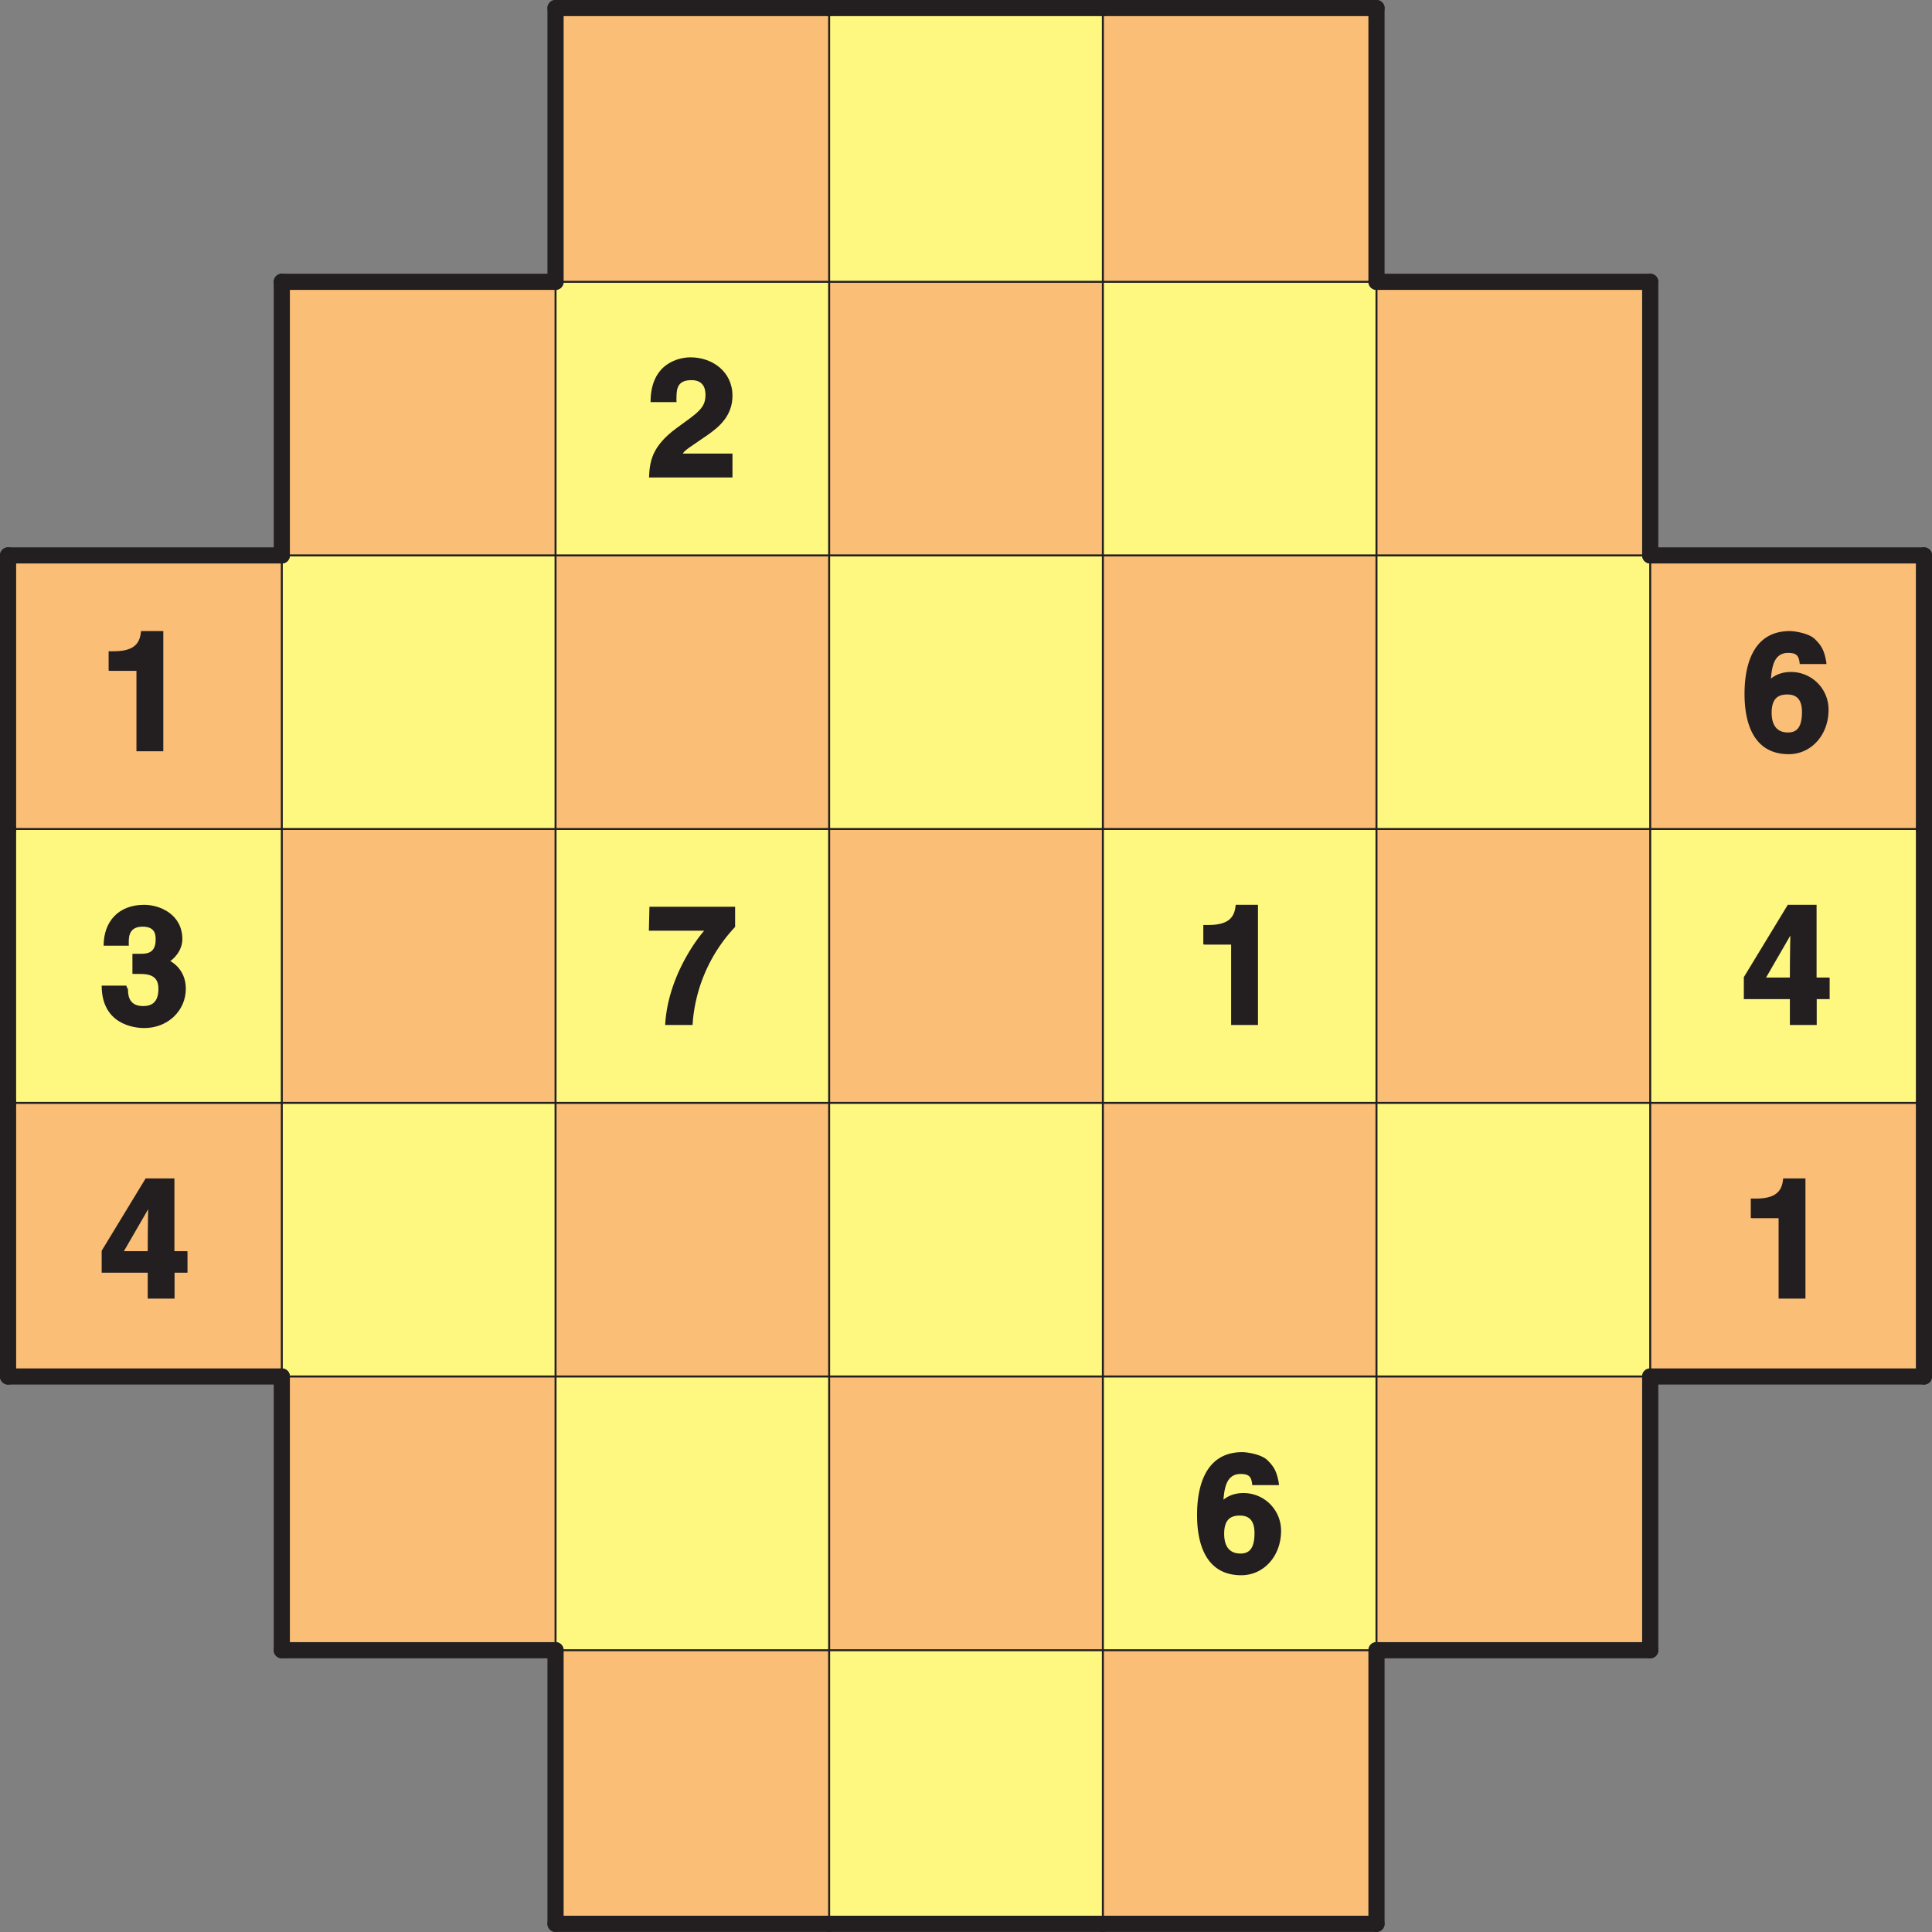
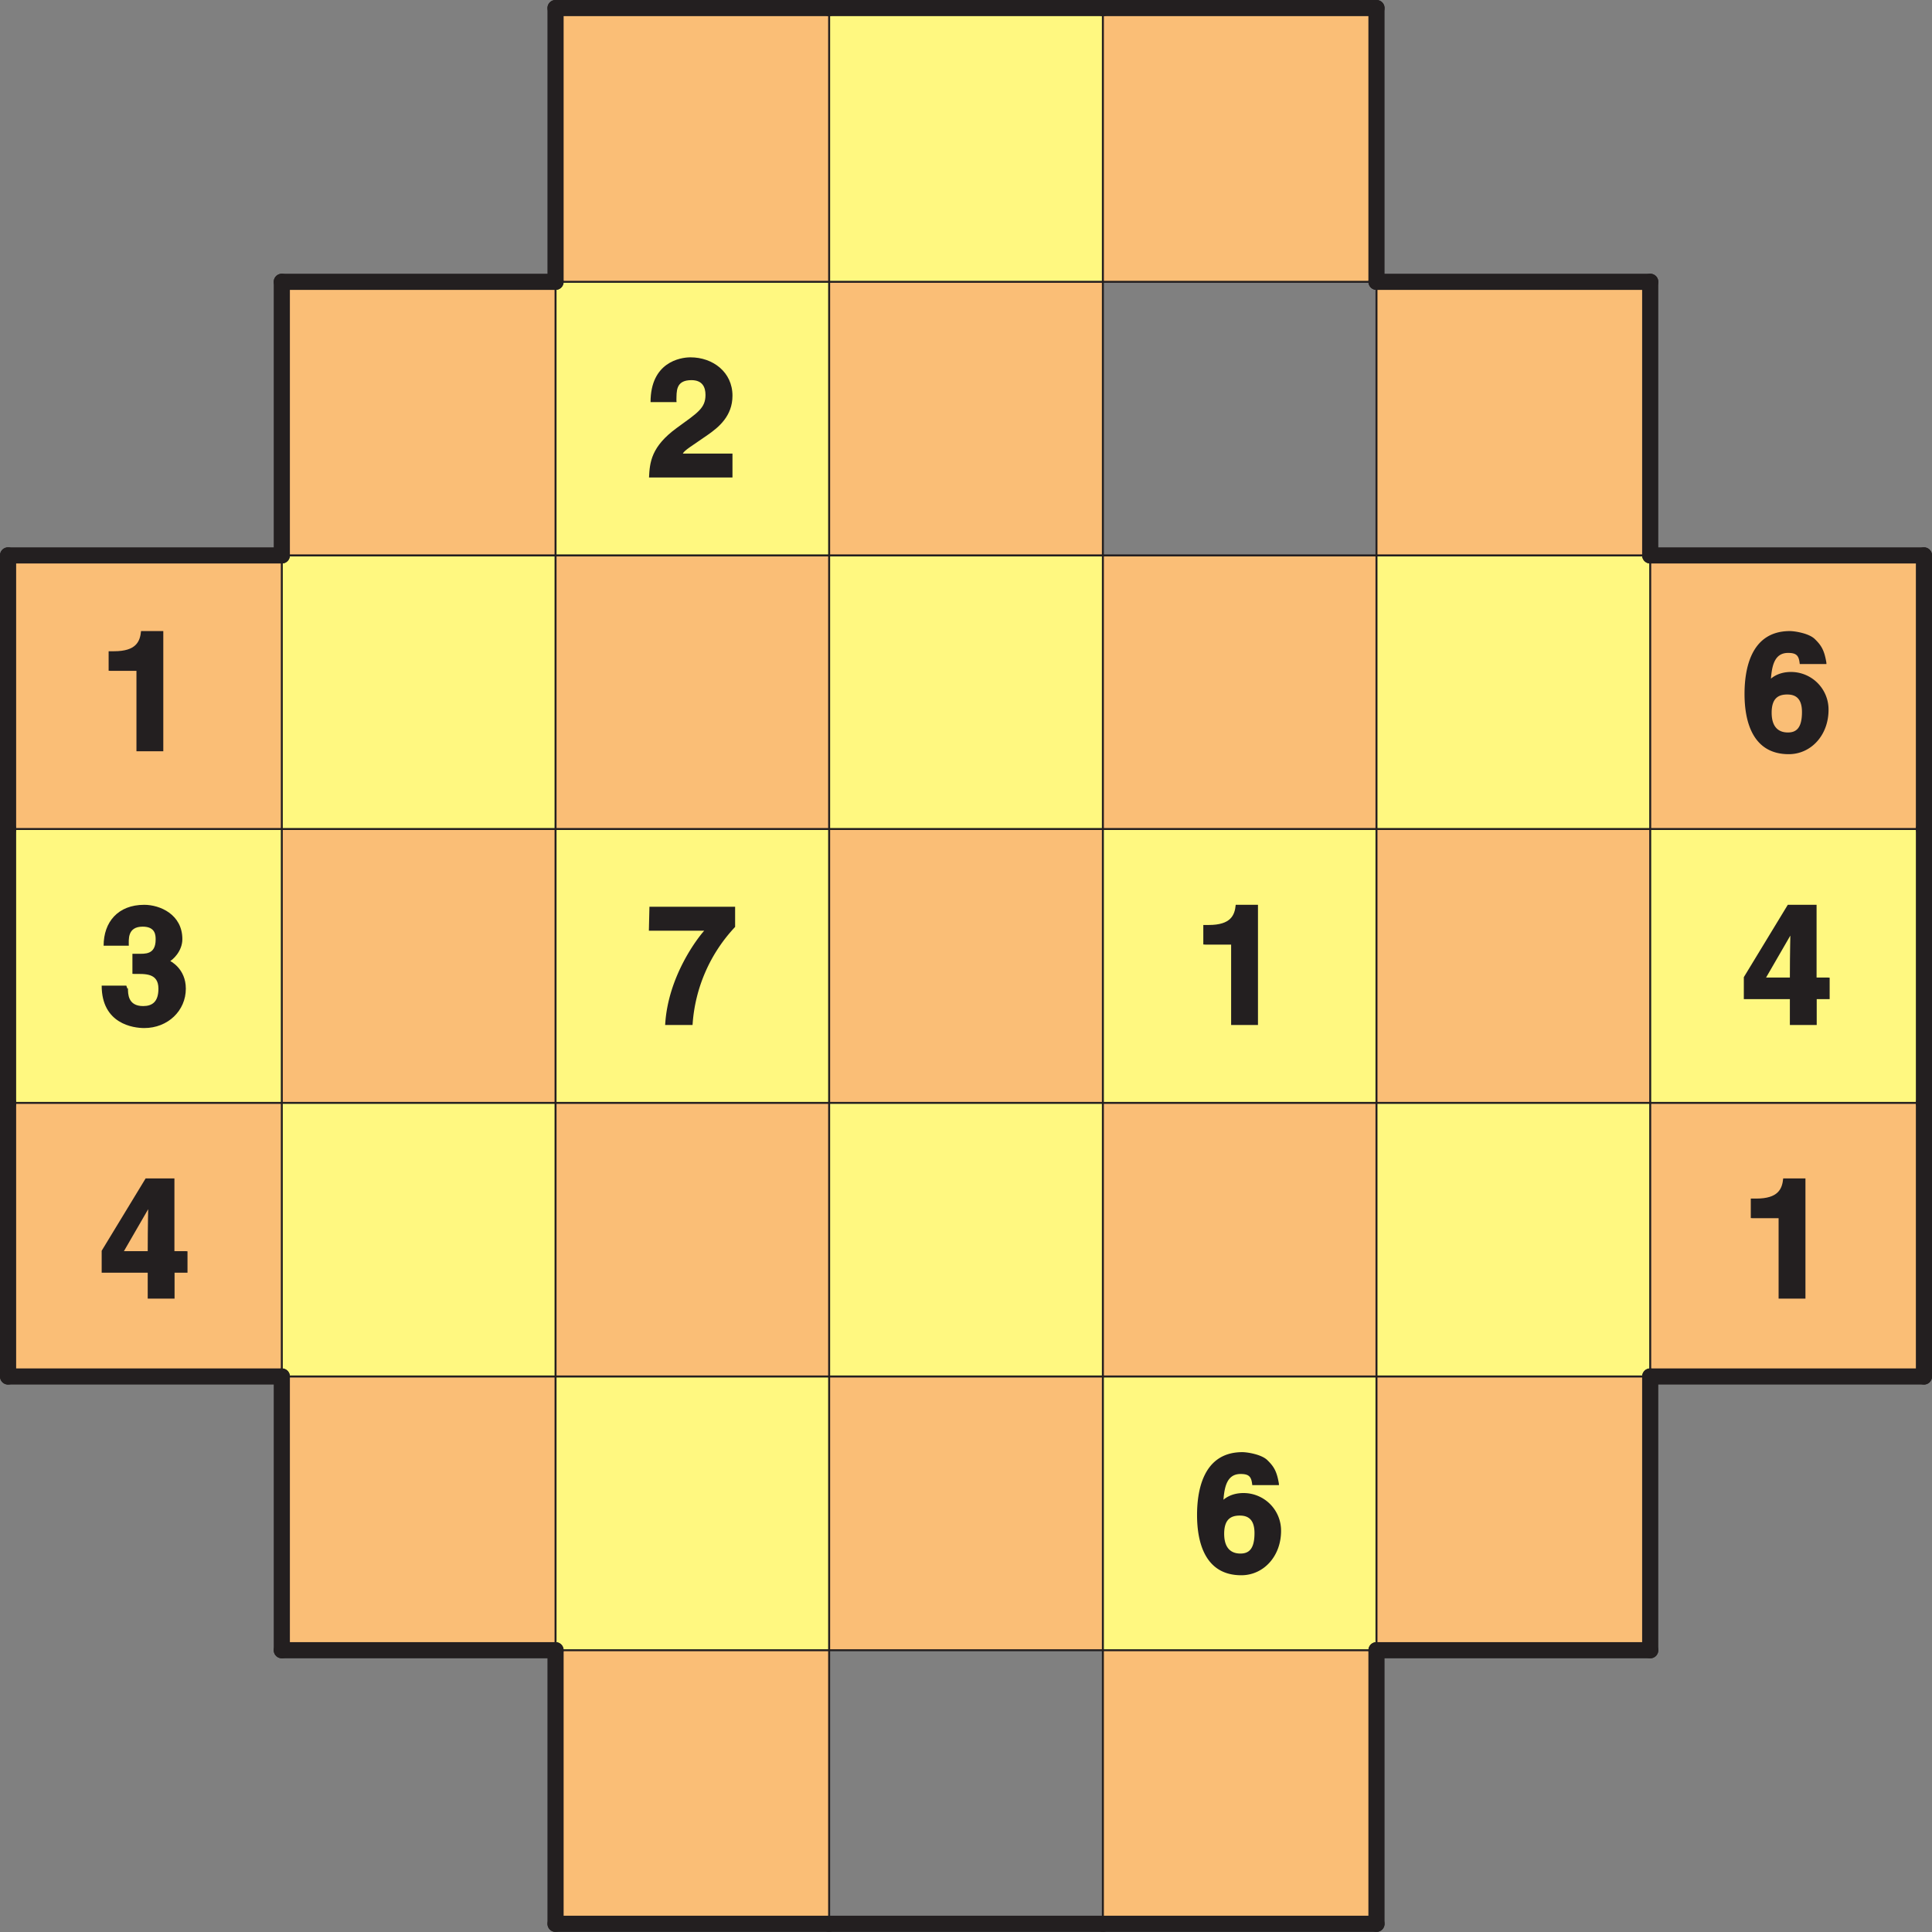
<svg xmlns="http://www.w3.org/2000/svg" xmlns:xlink="http://www.w3.org/1999/xlink" width="185.2" height="185.2" viewBox="0 0 138.898 138.898">
  <rect x="0" y="0" width="138.898" height="138.898" fill="#808080" stroke="none" />
  <defs>
    <symbol overflow="visible" id="g">
      <path d="M2.14-5.55C2.16-6.17 2.06-7 3.22-7c.8 0 1.01.52 1.01 1.06 0 .96-.56 1.28-2.07 2.38C.34-2.23.22-1.11.17 0h6v-1.72H2.6c.13-.26.66-.55 1.77-1.33.81-.56 1.8-1.37 1.8-2.83 0-1.7-1.41-2.76-3.02-2.76-.75 0-2.87.36-2.87 3.22h1.87zm0 0" />
    </symbol>
    <symbol overflow="visible" id="h">
      <path d="M.81-5.78h1.86V0H4.6v-8.64H3c-.07.75-.35 1.45-1.94 1.45H.67v1.4zm0 0" />
    </symbol>
    <symbol overflow="visible" id="i">
      <path d="M6.1-6.4c-.15-.88-.37-1.22-.82-1.66-.42-.42-1.45-.58-1.8-.58C.58-8.64.22-5.72.22-4.12.22-2.04.86.21 3.4.21c1.6 0 2.86-1.36 2.86-3.19a2.7 2.7 0 0 0-2.7-2.72c-.93 0-1.43.44-1.59.63l.13.14c.06-1.05.19-2.14 1.25-2.14.62 0 .78.2.84.8h1.92zM4.35-2.82c0 1.14-.4 1.47-1.01 1.47-.78 0-1.17-.51-1.17-1.42 0-1.06.5-1.31 1.12-1.31.52 0 1.06.2 1.06 1.26zm0 0" />
    </symbol>
    <symbol overflow="visible" id="j">
      <path d="M2.52-3.67c.76 0 1.73-.08 1.73 1.06 0 .94-.44 1.25-1.1 1.25-1.1 0-1.09-.89-1.09-1.28l-.04.03-.08-.22H.17C.17-.08 2.44.22 3.23.22c1.7 0 2.99-1.25 2.99-2.83 0-1.44-1.1-2-1.25-2.05v.14c.33-.15 1-.8 1-1.65 0-1.78-1.61-2.47-2.74-2.47C1.34-8.64.31-7.4.31-5.7h1.81c0-.43-.12-1.37 1-1.37.93 0 .93.64.93.93 0 1.1-.78 1.02-1.27 1.02h-.4v1.44zm0 0" />
    </symbol>
    <symbol overflow="visible" id="k">
      <path d="M6.23-8.5H.2L.16-6.78h3.98c-.48.53-2.62 3.3-2.81 6.78H3.3a11.32 11.32 0 0 1 3.06-7.05V-8.5zm0 0" />
    </symbol>
    <symbol overflow="visible" id="l">
      <path d="M1.63-3.17L3.7-6.75h-.18c0 .14-.04 1.45-.04 3.34H1.77zm4.59-.24H5.4v-5.23H3.33L.17-3.44v1.58h3.31V0h1.93v-1.86h.93V-3.4zm0 0" />
    </symbol>
    <clipPath id="a">
      <path d="M118 39h20.9v21H118zm0 0" />
    </clipPath>
    <clipPath id="b">
      <path d="M118 59h20.9v21H118zm0 0" />
    </clipPath>
    <clipPath id="c">
      <path d="M118 79h20.9v20H118zm0 0" />
    </clipPath>
    <clipPath id="d">
      <path d="M39 118h21v20.9H39zm0 0" />
    </clipPath>
    <clipPath id="e">
      <path d="M59 118h21v20.9H59zm0 0" />
    </clipPath>
    <clipPath id="f">
      <path d="M79 118h20v20.9H79zm0 0" />
    </clipPath>
    <clipPath id="m">
      <path d="M39 118h2v20.9h-2zm0 0" />
    </clipPath>
    <clipPath id="n">
      <path d="M59 118h1v20.9h-1zm0 0" />
    </clipPath>
    <clipPath id="o">
      <path d="M79 118h1v20.9h-1zm0 0" />
    </clipPath>
    <clipPath id="p">
      <path d="M98 118h2v20.9h-2zm0 0" />
    </clipPath>
    <clipPath id="q">
      <path d="M118 39h20.9v2H118zm0 0" />
    </clipPath>
    <clipPath id="r">
      <path d="M118 59h20.9v1H118zm0 0" />
    </clipPath>
    <clipPath id="s">
      <path d="M118 79h20.9v1H118zm0 0" />
    </clipPath>
    <clipPath id="t">
      <path d="M118 98h20.9v2H118zm0 0" />
    </clipPath>
    <clipPath id="u">
      <path d="M39 137h22v1.9H39zm0 0" />
    </clipPath>
    <clipPath id="v">
      <path d="M59 137h21v1.9H59zm0 0" />
    </clipPath>
    <clipPath id="w">
      <path d="M78 137h22v1.9H78zm0 0" />
    </clipPath>
    <clipPath id="x">
      <path d="M137 39h1.9v22H137zm0 0" />
    </clipPath>
    <clipPath id="y">
      <path d="M137 59h1.9v21H137zm0 0" />
    </clipPath>
    <clipPath id="z">
      <path d="M137 78h1.9v22H137zm0 0" />
    </clipPath>
  </defs>
  <path d="M39.94.58H59.6v19.68H39.94zm0 0" fill="#fabe76" />
  <path d="M59.61.58H79.3v19.68H59.6zm0 0" fill="#fff880" />
  <path d="M79.29.58h19.67v19.68H79.3zm0 0M20.26 20.26h19.68v19.67H20.26zm0 0" fill="#fabe76" />
  <path d="M39.94 20.26H59.6v19.67H39.94zm0 0" fill="#fff880" />
  <path d="M59.61 20.26H79.3v19.67H59.6zm0 0" fill="#fabe76" />
-   <path d="M79.29 20.26h19.67v19.67H79.3zm0 0" fill="#fff880" />
+   <path d="M79.29 20.26v19.67H79.3zm0 0" fill="#fff880" />
  <path d="M98.96 20.26h19.68v19.67H98.96zm0 0M.58 39.93h19.68v19.68H.58zm0 0" fill="#fabe76" />
  <path d="M20.26 39.93h19.68v19.68H20.26zm0 0" fill="#fff880" />
  <path d="M39.94 39.93H59.6v19.68H39.94zm0 0" fill="#fabe76" />
  <path d="M59.61 39.93H79.3v19.68H59.6zm0 0" fill="#fff880" />
  <path d="M79.29 39.93h19.67v19.68H79.3zm0 0" fill="#fabe76" />
  <path d="M98.96 39.93h19.68v19.68H98.96zm0 0" fill="#fff880" />
  <g clip-path="url(#a)">
    <path d="M118.64 39.93h19.68v19.68h-19.68zm0 0" fill="#fabe76" />
  </g>
  <path d="M.58 59.6h19.68V79.3H.58zm0 0" fill="#fff880" />
  <path d="M20.26 59.6h19.68V79.3H20.26zm0 0" fill="#fabe76" />
  <path d="M39.94 59.6H59.6V79.3H39.94zm0 0" fill="#fff880" />
  <path d="M59.61 59.6H79.3V79.3H59.6zm0 0" fill="#fabe76" />
  <path d="M79.29 59.6h19.67V79.3H79.3zm0 0" fill="#fff880" />
  <path d="M98.96 59.6h19.68V79.3H98.96zm0 0" fill="#fabe76" />
  <g clip-path="url(#b)">
    <path d="M118.64 59.6h19.68V79.3h-19.68zm0 0" fill="#fff880" />
  </g>
  <path d="M.58 79.29h19.68v19.67H.58zm0 0" fill="#fabe76" />
  <path d="M20.26 79.29h19.68v19.67H20.26zm0 0" fill="#fff880" />
  <path d="M39.94 79.29H59.6v19.67H39.94zm0 0" fill="#fabe76" />
  <path d="M59.61 79.29H79.3v19.67H59.6zm0 0" fill="#fff880" />
  <path d="M79.29 79.29h19.67v19.67H79.3zm0 0" fill="#fabe76" />
  <path d="M98.96 79.29h19.68v19.67H98.96zm0 0" fill="#fff880" />
  <g clip-path="url(#c)">
    <path d="M118.64 79.29h19.68v19.67h-19.68zm0 0" fill="#fabe76" />
  </g>
  <path d="M20.26 98.96h19.68v19.68H20.26zm0 0" fill="#fabe76" />
  <path d="M39.94 98.96H59.6v19.68H39.94zm0 0" fill="#fff880" />
  <path d="M59.61 98.96H79.3v19.68H59.6zm0 0" fill="#fabe76" />
  <path d="M79.29 98.96h19.67v19.68H79.3zm0 0" fill="#fff880" />
  <path d="M98.96 98.96h19.68v19.68H98.96zm0 0" fill="#fabe76" />
  <g clip-path="url(#d)">
    <path d="M39.94 118.64H59.6v19.68H39.94zm0 0" fill="#fabe76" />
  </g>
  <g clip-path="url(#e)">
-     <path d="M59.61 118.64H79.3v19.68H59.6zm0 0" fill="#fff880" />
-   </g>
+     </g>
  <g clip-path="url(#f)">
    <path d="M79.29 118.64h19.67v19.68H79.3zm0 0" fill="#fabe76" />
  </g>
  <use xlink:href="#g" x="46.49" y="34.33" fill="#231f20" />
  <use xlink:href="#h" x="7.14" y="54.01" fill="#231f20" />
  <use xlink:href="#i" x="125.2" y="54.01" fill="#231f20" />
  <use xlink:href="#j" x="7.14" y="73.69" fill="#231f20" />
  <use xlink:href="#k" x="46.49" y="73.69" fill="#231f20" />
  <use xlink:href="#h" x="85.84" y="73.69" fill="#231f20" />
  <use xlink:href="#l" x="125.2" y="73.69" fill="#231f20" />
  <use xlink:href="#l" x="7.14" y="93.36" fill="#231f20" />
  <use xlink:href="#h" x="125.2" y="93.36" fill="#231f20" />
  <use xlink:href="#i" x="85.84" y="113.04" fill="#231f20" />
  <path d="M20.26 20.26v19.67" fill="none" stroke-width="1.162" stroke-linecap="round" stroke-linejoin="round" stroke="#231f20" stroke-miterlimit="10" />
  <path d="M20.26 39.93v19.68M20.26 59.6V79.3M20.26 79.29v19.67" fill="none" stroke-width=".142" stroke-linecap="round" stroke-linejoin="round" stroke="#231f20" stroke-miterlimit="10" />
  <path d="M20.26 98.96v19.68M39.94.58v19.68" fill="none" stroke-width="1.162" stroke-linecap="round" stroke-linejoin="round" stroke="#231f20" stroke-miterlimit="10" />
  <path d="M39.94 20.26v19.67M39.94 39.93v19.68M39.94 59.6V79.3M39.94 79.29v19.67M39.94 98.96v19.68" fill="none" stroke-width=".142" stroke-linecap="round" stroke-linejoin="round" stroke="#231f20" stroke-miterlimit="10" />
  <g clip-path="url(#m)">
    <path d="M39.94 118.64v19.67" fill="none" stroke-width="1.162" stroke-linecap="round" stroke-linejoin="round" stroke="#231f20" stroke-miterlimit="10" />
  </g>
  <path d="M59.61.58v19.68M59.61 20.26v19.67M59.61 39.93v19.68M59.61 59.6V79.3M59.61 79.29v19.67M59.61 98.96v19.68" fill="none" stroke-width=".142" stroke-linecap="round" stroke-linejoin="round" stroke="#231f20" stroke-miterlimit="10" />
  <g clip-path="url(#n)">
    <path d="M59.61 118.64v19.67" fill="none" stroke-width=".142" stroke-linecap="round" stroke-linejoin="round" stroke="#231f20" stroke-miterlimit="10" />
  </g>
  <path d="M79.29.58v19.68M79.29 20.26v19.67M79.29 39.93v19.68M79.29 59.6V79.3M79.29 79.29v19.67M79.29 98.96v19.68" fill="none" stroke-width=".142" stroke-linecap="round" stroke-linejoin="round" stroke="#231f20" stroke-miterlimit="10" />
  <g clip-path="url(#o)">
    <path d="M79.29 118.64v19.67" fill="none" stroke-width=".142" stroke-linecap="round" stroke-linejoin="round" stroke="#231f20" stroke-miterlimit="10" />
  </g>
  <path d="M98.96.58v19.68" fill="none" stroke-width="1.162" stroke-linecap="round" stroke-linejoin="round" stroke="#231f20" stroke-miterlimit="10" />
  <path d="M98.96 20.26v19.67M98.96 39.93v19.68M98.96 59.6V79.3M98.96 79.29v19.67M98.96 98.96v19.68" fill="none" stroke-width=".142" stroke-linecap="round" stroke-linejoin="round" stroke="#231f20" stroke-miterlimit="10" />
  <g clip-path="url(#p)">
    <path d="M98.96 118.64v19.67" fill="none" stroke-width="1.162" stroke-linecap="round" stroke-linejoin="round" stroke="#231f20" stroke-miterlimit="10" />
  </g>
  <path d="M118.64 20.26v19.67" fill="none" stroke-width="1.162" stroke-linecap="round" stroke-linejoin="round" stroke="#231f20" stroke-miterlimit="10" />
  <path d="M118.64 39.93v19.68M118.64 59.6V79.3M118.64 79.29v19.67" fill="none" stroke-width=".142" stroke-linecap="round" stroke-linejoin="round" stroke="#231f20" stroke-miterlimit="10" />
  <path d="M118.64 98.96v19.68M20.26 20.26h19.68" fill="none" stroke-width="1.162" stroke-linecap="round" stroke-linejoin="round" stroke="#231f20" stroke-miterlimit="10" />
  <path d="M39.94 20.26H59.6M59.61 20.26H79.3M79.29 20.26h19.67" fill="none" stroke-width=".142" stroke-linecap="round" stroke-linejoin="round" stroke="#231f20" stroke-miterlimit="10" />
  <path d="M98.96 20.26h19.68M.58 39.93h19.68" fill="none" stroke-width="1.162" stroke-linecap="round" stroke-linejoin="round" stroke="#231f20" stroke-miterlimit="10" />
  <path d="M20.26 39.93h19.68M39.94 39.93H59.6M59.61 39.93H79.3M79.29 39.93h19.67M98.96 39.93h19.68" fill="none" stroke-width=".142" stroke-linecap="round" stroke-linejoin="round" stroke="#231f20" stroke-miterlimit="10" />
  <g clip-path="url(#q)">
    <path d="M118.64 39.93h19.68" fill="none" stroke-width="1.162" stroke-linecap="round" stroke-linejoin="round" stroke="#231f20" stroke-miterlimit="10" />
  </g>
  <path d="M.58 59.6h19.68M20.26 59.6h19.68M39.94 59.6H59.6M59.61 59.6H79.3M79.29 59.6h19.67M98.96 59.6h19.68" fill="none" stroke-width=".142" stroke-linecap="round" stroke-linejoin="round" stroke="#231f20" stroke-miterlimit="10" />
  <g clip-path="url(#r)">
    <path d="M118.64 59.6h19.68" fill="none" stroke-width=".142" stroke-linecap="round" stroke-linejoin="round" stroke="#231f20" stroke-miterlimit="10" />
  </g>
  <path d="M.58 79.29h19.68M20.26 79.29h19.68M39.94 79.29H59.6M59.61 79.29H79.3M79.29 79.29h19.67M98.96 79.29h19.68" fill="none" stroke-width=".142" stroke-linecap="round" stroke-linejoin="round" stroke="#231f20" stroke-miterlimit="10" />
  <g clip-path="url(#s)">
    <path d="M118.64 79.29h19.68" fill="none" stroke-width=".142" stroke-linecap="round" stroke-linejoin="round" stroke="#231f20" stroke-miterlimit="10" />
  </g>
  <path d="M.58 98.96h19.68" fill="none" stroke-width="1.162" stroke-linecap="round" stroke-linejoin="round" stroke="#231f20" stroke-miterlimit="10" />
  <path d="M20.26 98.96h19.68M39.94 98.96H59.6M59.61 98.96H79.3M79.29 98.96h19.67M98.96 98.96h19.68" fill="none" stroke-width=".142" stroke-linecap="round" stroke-linejoin="round" stroke="#231f20" stroke-miterlimit="10" />
  <g clip-path="url(#t)">
    <path d="M118.64 98.96h19.68" fill="none" stroke-width="1.162" stroke-linecap="round" stroke-linejoin="round" stroke="#231f20" stroke-miterlimit="10" />
  </g>
  <path d="M20.26 118.64h19.68" fill="none" stroke-width="1.162" stroke-linecap="round" stroke-linejoin="round" stroke="#231f20" stroke-miterlimit="10" />
  <path d="M39.94 118.64H59.6M59.61 118.64H79.3M79.29 118.64h19.67" fill="none" stroke-width=".142" stroke-linecap="round" stroke-linejoin="round" stroke="#231f20" stroke-miterlimit="10" />
  <path d="M98.96 118.64h19.68M39.94.58H59.6" fill="none" stroke-width="1.162" stroke-linecap="round" stroke-linejoin="round" stroke="#231f20" stroke-miterlimit="10" />
  <g clip-path="url(#u)">
    <path d="M39.94 138.31H59.6" fill="none" stroke-width="1.162" stroke-linecap="round" stroke-linejoin="round" stroke="#231f20" stroke-miterlimit="10" />
  </g>
  <path d="M59.61.58H79.3" fill="none" stroke-width="1.162" stroke-linecap="round" stroke-linejoin="round" stroke="#231f20" stroke-miterlimit="10" />
  <g clip-path="url(#v)">
    <path d="M59.61 138.31H79.3" fill="none" stroke-width="1.162" stroke-linecap="round" stroke-linejoin="round" stroke="#231f20" stroke-miterlimit="10" />
  </g>
  <path d="M79.29.58h19.67" fill="none" stroke-width="1.162" stroke-linecap="round" stroke-linejoin="round" stroke="#231f20" stroke-miterlimit="10" />
  <g clip-path="url(#w)">
    <path d="M79.29 138.31h19.67" fill="none" stroke-width="1.162" stroke-linecap="round" stroke-linejoin="round" stroke="#231f20" stroke-miterlimit="10" />
  </g>
  <path d="M.58 39.93v19.68" fill="none" stroke-width="1.162" stroke-linecap="round" stroke-linejoin="round" stroke="#231f20" stroke-miterlimit="10" />
  <g clip-path="url(#x)">
    <path d="M138.32 39.93v19.68" fill="none" stroke-width="1.162" stroke-linecap="round" stroke-linejoin="round" stroke="#231f20" stroke-miterlimit="10" />
  </g>
  <path d="M.58 59.6V79.3" fill="none" stroke-width="1.162" stroke-linecap="round" stroke-linejoin="round" stroke="#231f20" stroke-miterlimit="10" />
  <g clip-path="url(#y)">
    <path d="M138.32 59.6V79.3" fill="none" stroke-width="1.162" stroke-linecap="round" stroke-linejoin="round" stroke="#231f20" stroke-miterlimit="10" />
  </g>
  <path d="M.58 79.29v19.67" fill="none" stroke-width="1.162" stroke-linecap="round" stroke-linejoin="round" stroke="#231f20" stroke-miterlimit="10" />
  <g clip-path="url(#z)">
    <path d="M138.32 79.29v19.67" fill="none" stroke-width="1.162" stroke-linecap="round" stroke-linejoin="round" stroke="#231f20" stroke-miterlimit="10" />
  </g>
</svg>